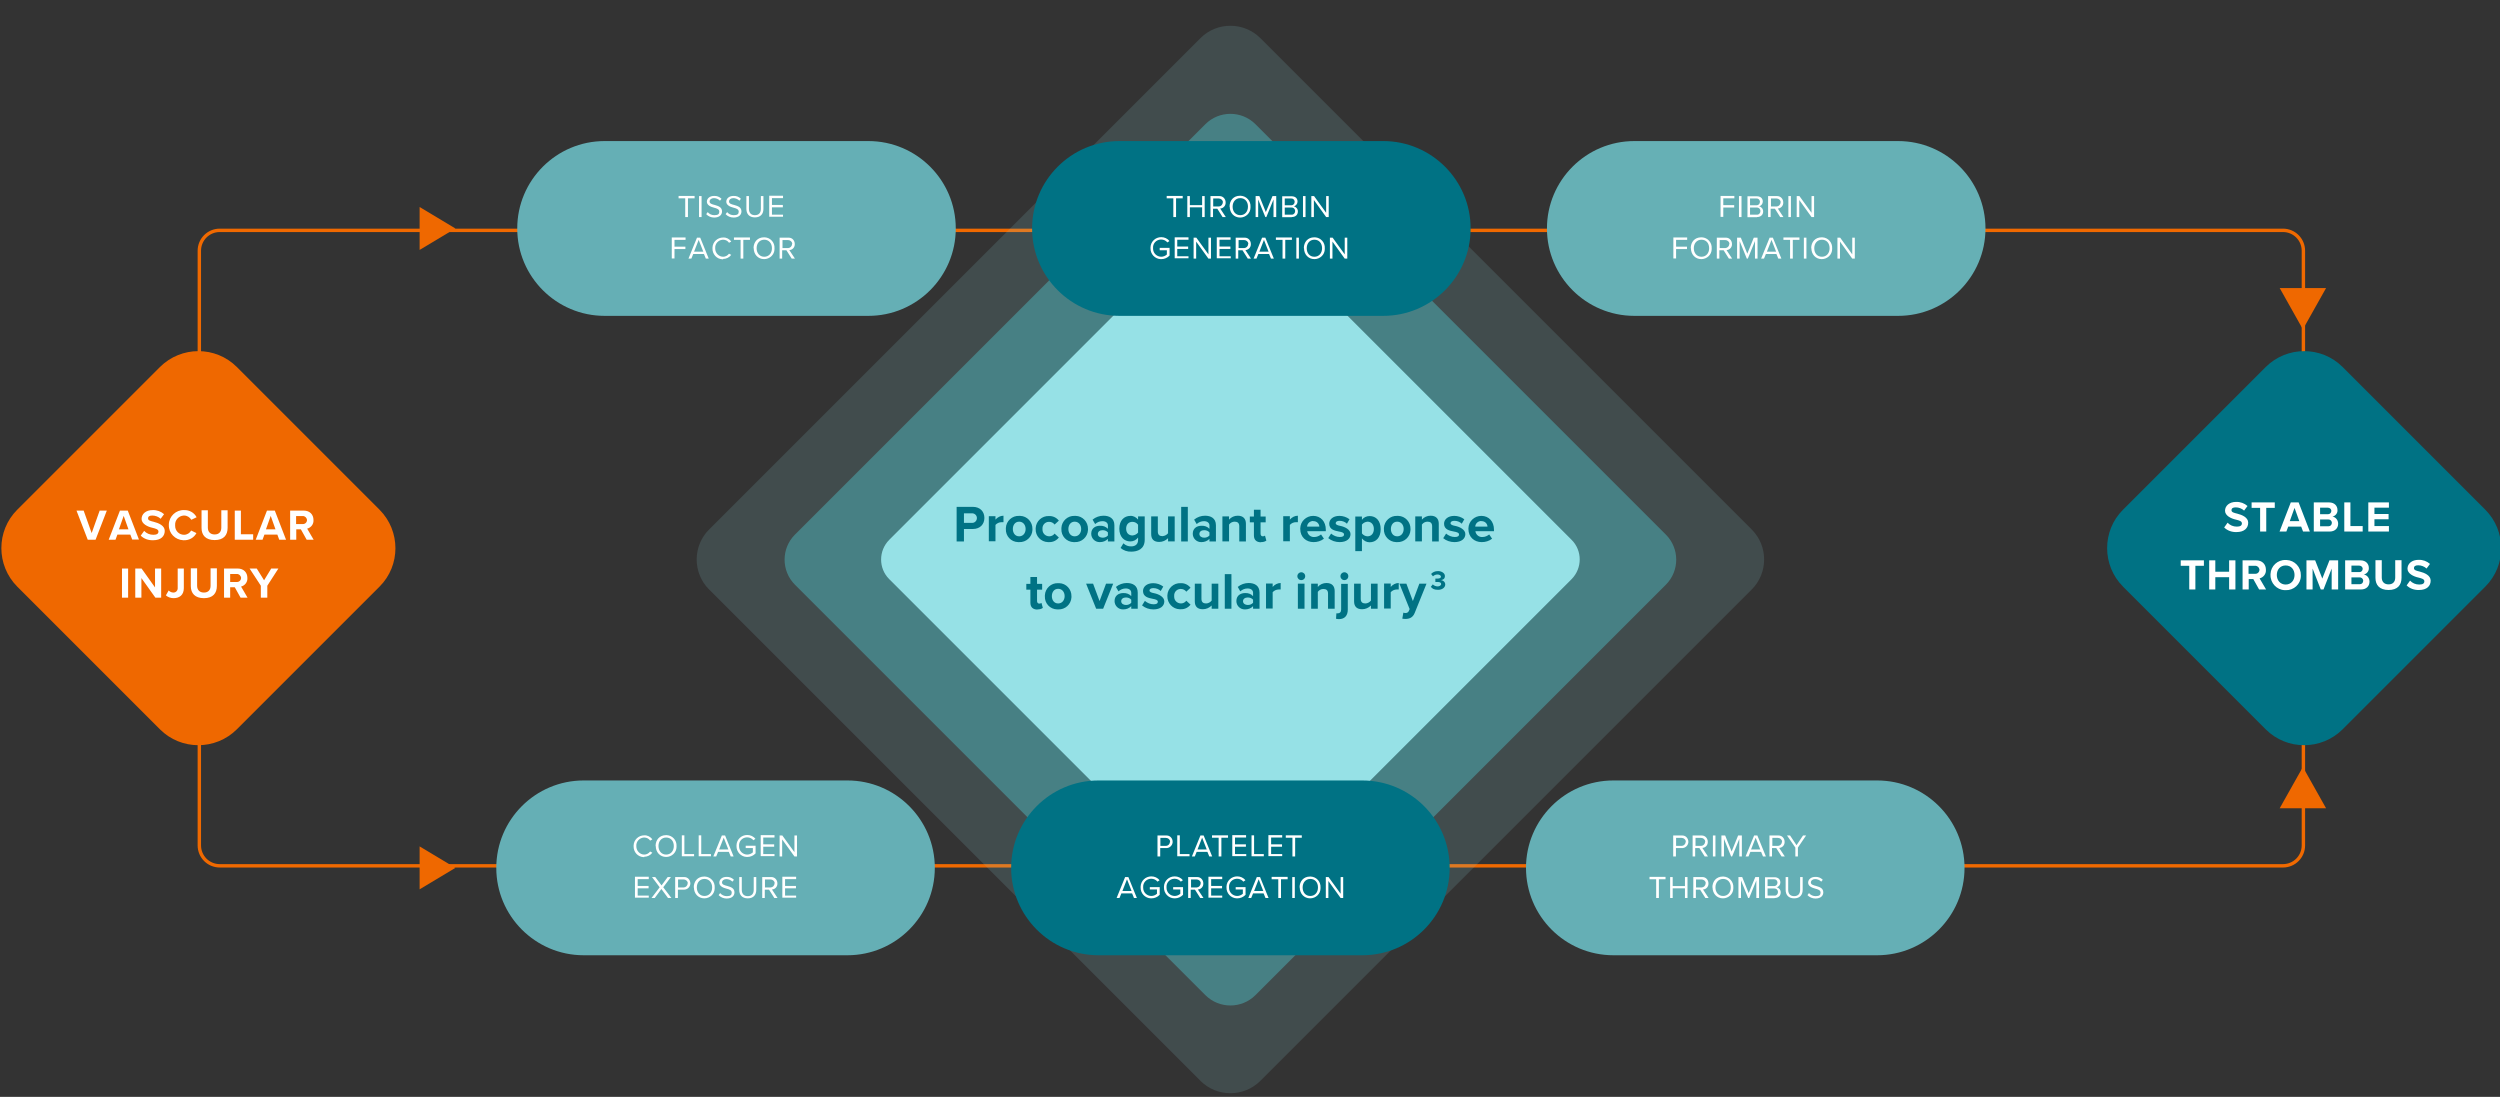
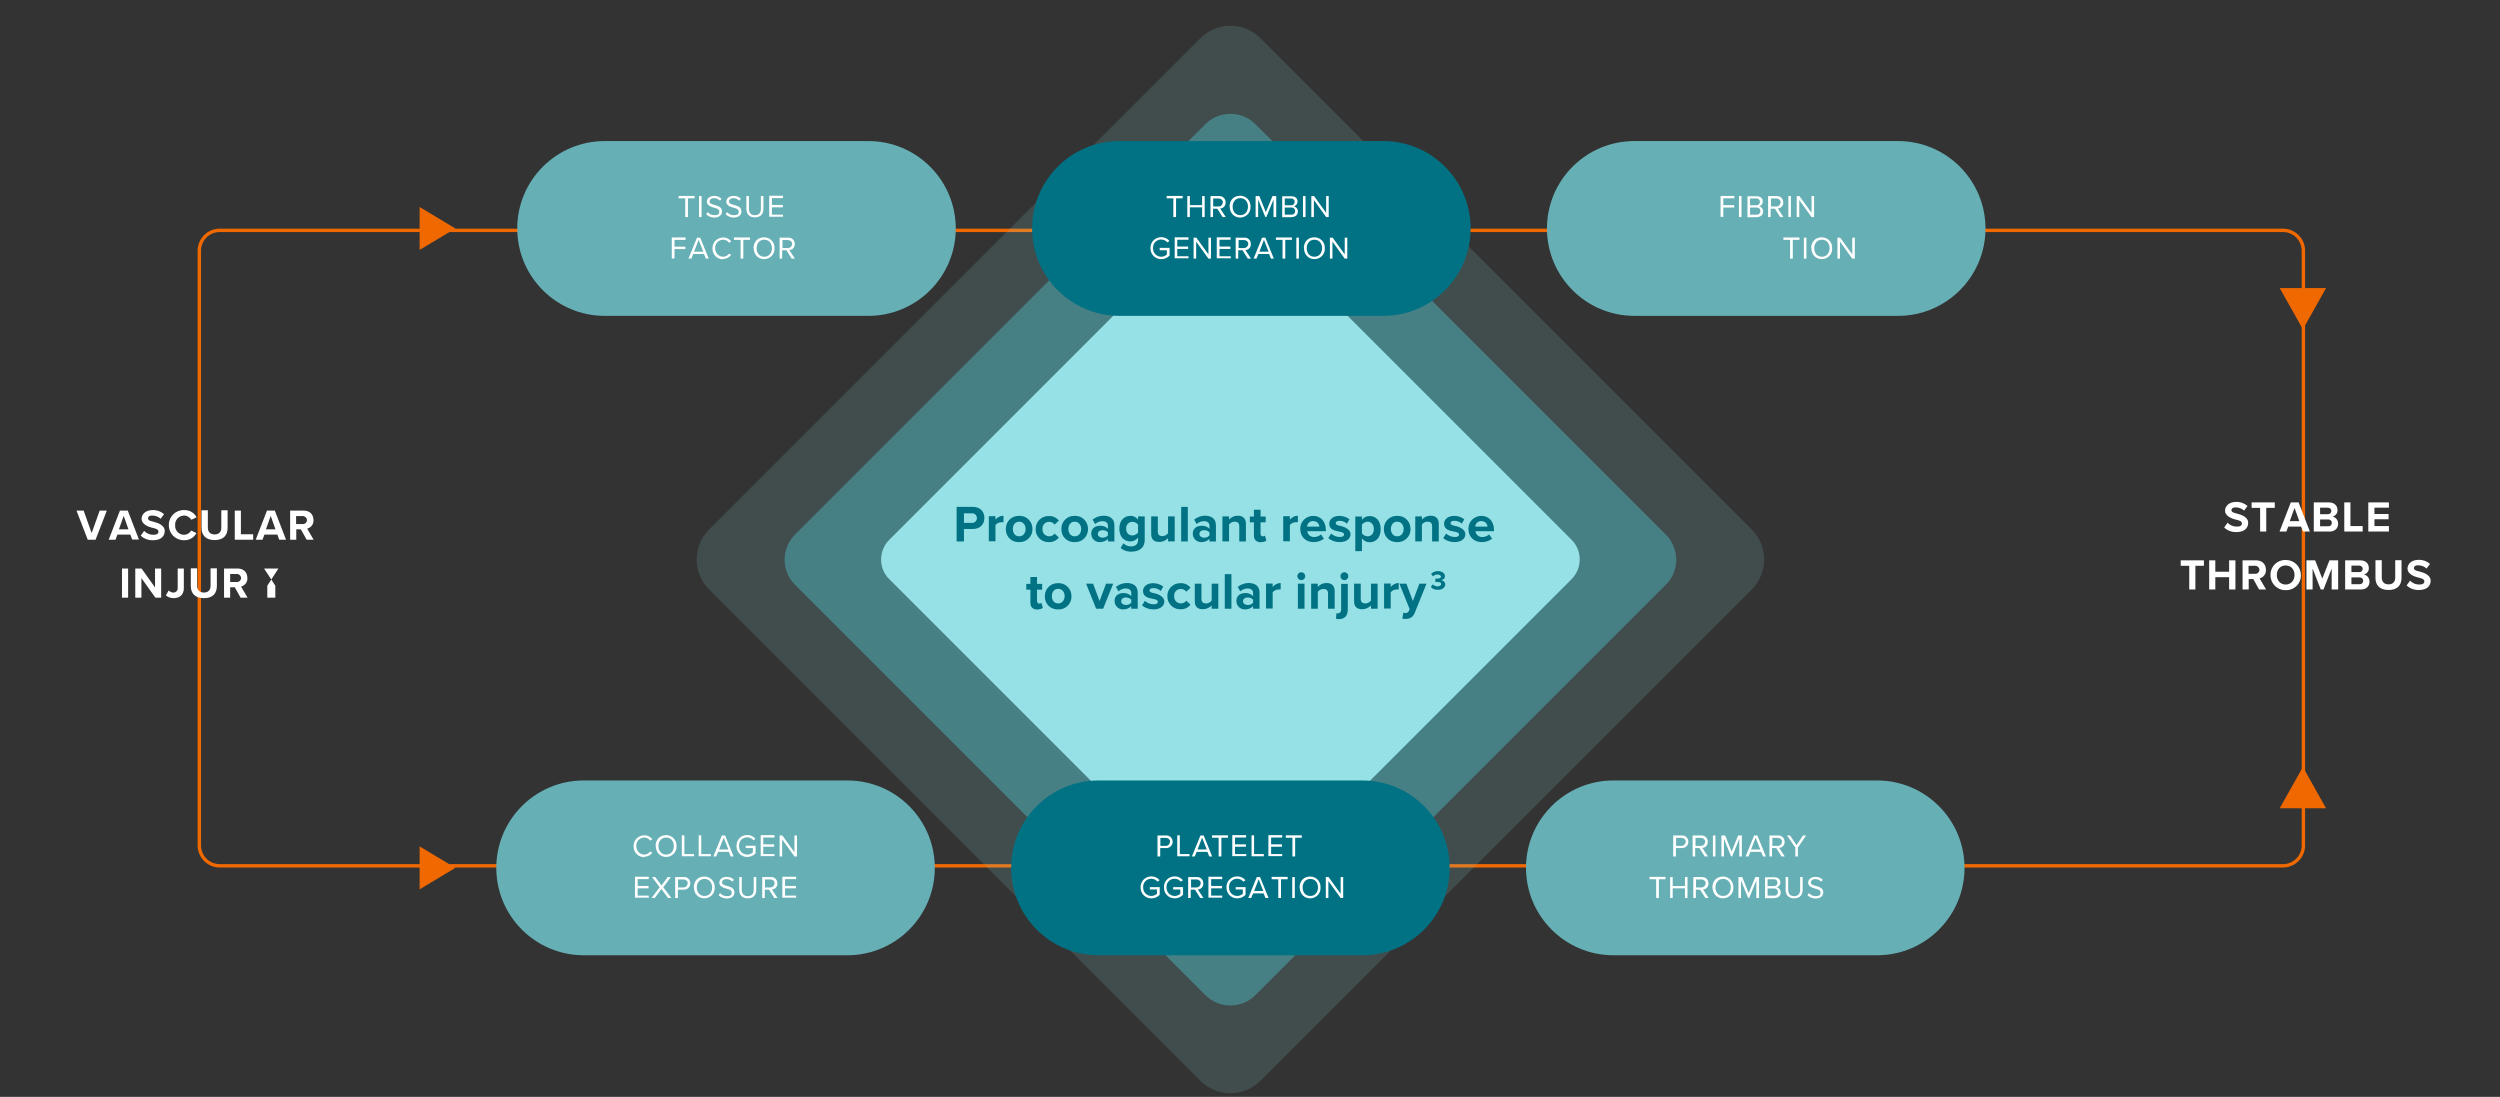
<svg xmlns="http://www.w3.org/2000/svg" id="Layer_1" width="1467.4" height="643.8" version="1.1" viewBox="0 0 1467.4 643.8">
  <rect x="0" y="0" width="1467.4" height="643.8" fill="#333333" stroke="none" />
  <defs>
    <style>
      .st0 {
        fill: none;
      }

      .st1 {
        fill: #96e1e6;
      }

      .st2 {
        fill: #007385;
      }

      .st3 {
        isolation: isolate;
      }

      .st4 {
        fill: #8aced7;
      }

      .st5 {
        fill: #007284;
      }

      .st6 {
        clip-path: url(#clippath-1);
      }

      .st7 {
        fill: #fff;
      }

      .st8 {
        fill: #ef6800;
      }

      .st9 {
        opacity: .4;
      }

      .st10 {
        opacity: .4;
      }

      .st11 {
        fill: #66b0b5;
      }

      .st12 {
        fill: #65afb5;
      }

      .st13 {
        fill: #f06900;
      }

      .st14 {
        clip-path: url(#clippath);
      }

      .st15 {
        fill: #51ced6;
      }
    </style>
    <clipPath id="clippath">
      <rect class="st0" x="391.7" y="-.2" width="661.1" height="643.8" />
    </clipPath>
    <clipPath id="clippath-1">
      <rect class="st0" x="443.3" y="51.5" width="557.8" height="540.6" />
    </clipPath>
  </defs>
  <g id="Group_723">
    <g id="Group_722">
      <path id="Rectangle_67" class="st13" d="M129,136.2c-6.1,0-11,4.9-11,11v349c0,6.1,4.9,11,11,11h1211c6.1,0,11-4.9,11-11h0V147.2c0-6.1-4.9-11-11-11H129M129,134.2h1211c7.2,0,13,5.8,13,13v349c0,7.2-5.8,13-13,13H129c-7.2,0-13-5.8-13-13V147.2c0-7.2,5.8-13,13-13Z" />
      <g id="Group_720">
        <g id="Group_246" class="st9">
          <g id="Group_245" class="st10">
            <g class="st14">
              <g id="Group_244">
                <g id="Group_243">
                  <path id="Path_204" class="st4" d="M704.6,22.4l-288.4,288.4c-9.7,9.7-9.7,25.5,0,35.2l288.4,288.4c9.7,9.7,25.5,9.7,35.2,0l288.4-288.4c9.7-9.7,9.7-25.5,0-35.2L739.8,22.4c-9.7-9.7-25.5-9.7-35.2,0" />
                </g>
              </g>
            </g>
          </g>
        </g>
        <g id="Group_250" class="st9">
          <g id="Group_249">
            <g class="st6">
              <g id="Group_248">
                <g id="Group_247">
                  <path id="Path_205" class="st15" d="M707.5,72.9l-240.9,240.9c-8.1,8.1-8.1,21.3,0,29.4l240.9,240.9c8.1,8.1,21.3,8.1,29.4,0l240.9-240.9c8.1-8.1,8.1-21.3,0-29.4l-240.9-240.9c-8.1-8.1-21.3-8.1-29.4,0" />
                </g>
              </g>
            </g>
          </g>
        </g>
        <g id="Group_251">
          <path id="Path_206" class="st1" d="M710.7,128.1l-188.8,188.8c-6.3,6.4-6.3,16.7,0,23l188.8,188.8c6.4,6.3,16.7,6.3,23,0l188.8-188.8c6.3-6.4,6.3-16.7,0-23l-188.8-188.8c-6.4-6.3-16.7-6.3-23,0" />
        </g>
        <path id="Path_645" class="st5" d="M565.8,317.8v-7.3h5.2c4.4,0,6.8-2.9,6.8-6.5s-2.4-6.5-6.8-6.5h-9.5v20.3h4.3ZM573.4,304.1c0,1.5-1.2,2.8-2.7,2.8,0,0-.2,0-.3,0h-4.6v-5.6h4.6c1.5-.1,2.9,1,3,2.6,0,0,0,.2,0,.2ZM584.3,317.8v-9.7c.9-1,2.2-1.6,3.6-1.6.4,0,.7,0,1.1,0v-3.8c-1.8,0-3.5.9-4.7,2.3v-2h-3.9v14.7h3.9ZM598.2,318.2c4.1.2,7.6-3,7.8-7.1,0-.2,0-.4,0-.6.1-4.1-3.1-7.6-7.2-7.7-.2,0-.4,0-.6,0-4.1-.2-7.6,3-7.8,7.1,0,.2,0,.4,0,.6-.2,4.1,3,7.6,7.2,7.7.2,0,.4,0,.6,0h0ZM598.2,314.8c-2.4,0-3.7-2-3.7-4.3s1.3-4.3,3.7-4.3,3.8,2,3.8,4.3-1.4,4.3-3.8,4.3h0ZM607.9,310.5c-.2,4.1,3.1,7.6,7.2,7.7.2,0,.4,0,.6,0,2.3.1,4.4-.9,5.8-2.7l-2.5-2.3c-.7,1-1.9,1.6-3.1,1.6-2.2,0-4-1.7-4-3.9,0-.1,0-.3,0-.4-.2-2.2,1.4-4.1,3.6-4.2.1,0,.3,0,.4,0,1.2,0,2.4.6,3.1,1.6l2.5-2.3c-1.4-1.8-3.5-2.8-5.8-2.7-4.1-.2-7.6,3-7.8,7.1,0,.2,0,.4,0,.6h0ZM630.8,318.2c4.1.2,7.6-3,7.8-7.1,0-.2,0-.4,0-.6.1-4.1-3.1-7.6-7.2-7.7-.2,0-.4,0-.6,0-4.1-.2-7.6,3-7.8,7.1,0,.2,0,.4,0,.6-.2,4.1,3,7.6,7.2,7.7.2,0,.4,0,.6,0ZM630.8,314.8c-2.4,0-3.7-2-3.7-4.3s1.3-4.3,3.7-4.3,3.8,2,3.8,4.3c0,2.3-1.4,4.3-3.8,4.3h0ZM654.1,317.8v-9.5c0-4.2-3.1-5.6-6.4-5.6-2.3,0-4.6.8-6.4,2.3l1.5,2.6c1.2-1.1,2.7-1.7,4.3-1.7,1.9,0,3.2,1,3.2,2.5v2c-1.2-1.3-2.9-1.9-4.7-1.8-2.3,0-5.1,1.2-5.1,4.7,0,2.7,2.2,4.9,4.9,4.9,0,0,.1,0,.2,0,1.8,0,3.4-.6,4.7-1.9v1.5h3.9ZM650.3,314.3c-.8.9-1.9,1.3-3.1,1.3-1.5,0-2.8-.8-2.8-2.2s1.2-2.2,2.8-2.2c1.2,0,2.3.4,3.1,1.3v1.8ZM657.7,321.6c1.7,1.5,4,2.3,6.3,2.2,3.6,0,7.9-1.4,7.9-7v-13.7h-3.9v1.9c-1.1-1.4-2.8-2.3-4.5-2.2-3.7,0-6.5,2.7-6.5,7.5s2.8,7.5,6.5,7.5c1.8,0,3.5-.9,4.5-2.3v1.5c0,2.9-2.2,3.7-4,3.7-1.7.1-3.4-.6-4.6-1.8l-1.7,2.8ZM668,312.6c-.8,1-2,1.6-3.3,1.7-2.2,0-3.7-1.5-3.7-4s1.5-4,3.7-4c1.3,0,2.5.6,3.3,1.7v4.7ZM689.5,317.8v-14.7h-3.9v9.9c-.8,1-2,1.6-3.3,1.7-1.6,0-2.7-.7-2.7-2.7v-8.9h-3.9v10.4c0,2.9,1.5,4.6,4.7,4.6,2,0,3.8-.8,5.2-2.2v1.9h3.9ZM697.2,317.8v-20.3h-3.9v20.3h3.9ZM713.7,317.8v-9.5c0-4.2-3.1-5.6-6.4-5.6-2.3,0-4.6.8-6.4,2.3l1.5,2.6c1.2-1.1,2.7-1.7,4.3-1.7,1.9,0,3.2,1,3.2,2.5v2c-1.2-1.3-2.9-1.9-4.7-1.8-2.3,0-5.1,1.2-5.1,4.7,0,2.7,2.2,4.9,4.9,4.9,0,0,.1,0,.2,0,1.8,0,3.4-.6,4.7-1.9v1.5h3.9ZM709.9,314.3c-.8.9-1.9,1.3-3.1,1.3-1.5,0-2.8-.8-2.8-2.2s1.2-2.2,2.8-2.2c1.2,0,2.3.4,3.1,1.3v1.8ZM731.3,317.8v-10.4c0-2.9-1.6-4.7-4.8-4.7-2,0-3.8.8-5.1,2.3v-1.9h-3.9v14.7h3.9v-9.9c.8-1.1,2-1.7,3.3-1.7,1.6,0,2.7.7,2.7,2.7v8.9h3.9ZM740.1,318.2c1.2,0,2.3-.2,3.2-.9l-.8-2.9c-.4.3-.9.4-1.3.4-.9,0-1.3-.7-1.3-1.6v-6.6h3v-3.4h-3v-4h-3.9v4h-2.4v3.4h2.4v7.7c0,2.6,1.5,4,4.2,4h0ZM757.1,317.8v-9.7c.9-1,2.2-1.6,3.6-1.6.4,0,.7,0,1.1,0v-3.8c-1.8,0-3.5.9-4.7,2.3v-2h-3.9v14.7h3.9ZM763.2,310.5c0,4.7,3.4,7.7,7.8,7.7,2.2,0,4.3-.6,6.1-2l-1.7-2.5c-1.1.9-2.5,1.5-3.9,1.5-2.1.2-3.9-1.3-4.2-3.4h10.9v-.9c0-4.8-3-8.1-7.4-8.1-4.1,0-7.5,3.2-7.6,7.3,0,.1,0,.2,0,.4h0ZM770.8,305.9c1.9-.1,3.5,1.3,3.6,3.2,0,0,0,0,0,0h-7.2c.1-1.9,1.7-3.3,3.6-3.3h0ZM779.7,315.9c1.8,1.5,4.2,2.3,6.6,2.3,4.1,0,6.4-2,6.4-4.7s-3.4-4.3-5.9-4.8c-1.6-.3-2.8-.7-2.8-1.6s.9-1.4,2.3-1.4c1.6,0,3.2.6,4.3,1.7l1.5-2.6c-1.7-1.3-3.8-2-5.9-2-3.9,0-6,2.2-6,4.6,0,3.5,3.3,4.1,5.8,4.6,1.7.3,2.9.7,2.9,1.7s-.8,1.5-2.5,1.5c-1.9,0-3.7-.8-5.1-2l-1.7,2.7ZM799.4,316c1.1,1.4,2.7,2.3,4.5,2.3,3.8,0,6.5-2.8,6.5-7.7s-2.7-7.7-6.5-7.7c-1.8,0-3.5.8-4.5,2.2v-1.9h-3.9v20.3h3.9v-7.5ZM806.4,310.5c0,2.6-1.5,4.3-3.7,4.3-1.3,0-2.5-.7-3.3-1.7v-5.2c.8-1,2-1.6,3.3-1.7,2.2,0,3.7,1.7,3.7,4.3h0ZM820.1,318.2c4.1.2,7.6-3,7.8-7.1,0-.2,0-.4,0-.6.1-4.1-3.1-7.6-7.2-7.7-.2,0-.4,0-.6,0-4.1-.2-7.6,3-7.8,7.1,0,.2,0,.4,0,.6-.2,4.1,3,7.6,7.2,7.7.2,0,.4,0,.6,0ZM820.1,314.8c-2.4,0-3.7-2-3.7-4.3s1.3-4.3,3.7-4.3,3.8,2,3.8,4.3-1.4,4.3-3.8,4.3h0ZM844.5,317.8v-10.4c0-2.9-1.6-4.7-4.8-4.7-2,0-3.8.8-5.1,2.3v-1.9h-3.9v14.7h3.9v-9.9c.8-1.1,2-1.7,3.3-1.7,1.6,0,2.7.7,2.7,2.7v8.9h3.9ZM847.1,315.9c1.8,1.5,4.2,2.3,6.6,2.3,4.1,0,6.4-2,6.4-4.7s-3.4-4.3-5.9-4.8c-1.6-.3-2.8-.7-2.8-1.6s.9-1.4,2.3-1.4c1.6,0,3.2.6,4.3,1.7l1.5-2.6c-1.7-1.3-3.8-2-5.9-2-3.9,0-6,2.2-6,4.6,0,3.5,3.3,4.1,5.8,4.6,1.7.3,3,.7,3,1.7s-.8,1.5-2.5,1.5c-1.9,0-3.7-.8-5.1-2l-1.7,2.7ZM861.9,310.5c0,4.7,3.4,7.7,7.8,7.7,2.2,0,4.3-.6,6.1-2l-1.7-2.5c-1.1.9-2.5,1.5-3.9,1.5-2.1.2-3.9-1.3-4.2-3.4h10.9v-.9c0-4.8-3-8.1-7.4-8.1-4.1,0-7.5,3.2-7.6,7.3,0,.1,0,.2,0,.4h0ZM869.5,305.9c1.9-.1,3.5,1.3,3.6,3.2,0,0,0,0,0,0h-7.2c.1-1.9,1.7-3.3,3.6-3.3h0Z" />
        <path id="Path_646" class="st5" d="M608.9,357.7c1.2,0,2.3-.2,3.2-.9l-.8-2.9c-.4.3-.9.4-1.3.4-.9,0-1.3-.7-1.3-1.6v-6.6h3v-3.4h-3v-4h-3.9v4h-2.4v3.4h2.4v7.7c0,2.6,1.5,4,4.2,4ZM621.1,357.7c4.1.2,7.6-3,7.8-7.1,0-.2,0-.4,0-.6.1-4.1-3.1-7.6-7.2-7.7-.2,0-.4,0-.6,0-4.1-.2-7.6,3-7.8,7.1,0,.2,0,.4,0,.6-.2,4.1,3,7.6,7.2,7.7.2,0,.4,0,.6,0ZM621.1,354.2c-2.4,0-3.7-2-3.7-4.3s1.3-4.3,3.7-4.3,3.8,2,3.8,4.3-1.4,4.3-3.8,4.3ZM647.5,357.3l5.9-14.7h-4.2l-3.8,10.2-3.8-10.2h-4.1l5.9,14.7h4.2ZM667.8,357.3v-9.5c0-4.2-3.1-5.6-6.4-5.6-2.3,0-4.6.8-6.4,2.3l1.5,2.6c1.2-1.1,2.7-1.7,4.3-1.7,1.9,0,3.2,1,3.2,2.5v2c-1.2-1.3-2.9-1.9-4.7-1.8-2.3,0-5.1,1.2-5.1,4.7,0,2.7,2.2,4.9,4.9,4.9,0,0,.1,0,.2,0,1.8,0,3.4-.6,4.7-1.9v1.5h3.9ZM664,353.8c-.8.9-1.9,1.3-3.1,1.3-1.5,0-2.8-.8-2.8-2.2s1.2-2.2,2.8-2.2c1.2,0,2.3.4,3.1,1.3v1.8ZM670.4,355.4c1.8,1.5,4.2,2.3,6.6,2.3,4.1,0,6.4-2,6.4-4.7s-3.4-4.3-5.9-4.8c-1.6-.3-2.8-.7-2.8-1.6s.9-1.4,2.3-1.4c1.6,0,3.2.6,4.3,1.7l1.5-2.6c-1.7-1.3-3.8-2-5.9-2-3.9,0-6,2.2-6,4.6,0,3.5,3.3,4.1,5.8,4.6,1.7.3,2.9.7,2.9,1.7s-.8,1.5-2.5,1.5c-1.9,0-3.7-.8-5.1-2l-1.7,2.7ZM685.2,349.9c-.1,4.1,3.1,7.6,7.2,7.7.2,0,.4,0,.6,0,2.3.1,4.4-.9,5.8-2.7l-2.5-2.3c-.7,1-1.9,1.6-3.1,1.6-2.2,0-4-1.7-4-3.9,0-.1,0-.3,0-.4-.2-2.2,1.4-4.1,3.6-4.2.1,0,.3,0,.4,0,1.2,0,2.4.6,3.1,1.6l2.5-2.3c-1.4-1.8-3.5-2.8-5.8-2.7-4.1-.2-7.6,3-7.8,7.1,0,.2,0,.4,0,.6h0ZM715.1,357.3v-14.7h-3.9v9.9c-.8,1-2,1.7-3.3,1.7-1.6,0-2.7-.7-2.7-2.7v-8.9h-3.9v10.4c0,2.9,1.5,4.6,4.7,4.6,2,0,3.8-.8,5.2-2.2v1.9h3.9ZM722.8,357.3v-20.3h-3.9v20.3h3.9ZM739.3,357.3v-9.5c0-4.2-3.1-5.6-6.4-5.6-2.3,0-4.6.8-6.4,2.3l1.5,2.6c1.2-1.1,2.7-1.7,4.3-1.7,1.9,0,3.2,1,3.2,2.5v2c-1.2-1.3-2.9-1.9-4.7-1.8-2.3,0-5.1,1.2-5.1,4.7,0,2.7,2.2,4.9,4.9,4.9,0,0,.1,0,.2,0,1.8,0,3.5-.6,4.7-1.9v1.5h3.9ZM735.5,353.8c-.8.9-1.9,1.3-3.1,1.3-1.5,0-2.8-.8-2.8-2.2s1.2-2.2,2.8-2.2c1.2,0,2.3.4,3.1,1.3v1.8ZM747,357.3v-9.7c.9-1,2.2-1.6,3.6-1.6.4,0,.7,0,1.1,0v-3.8c-1.8,0-3.5.9-4.7,2.3v-2h-3.9v14.7h3.9ZM763.8,340.5c1.3,0,2.3-1,2.3-2.3h0c0-1.3-1-2.3-2.3-2.3h0c-1.3,0-2.3,1-2.3,2.3,0,1.3,1,2.3,2.3,2.3h0ZM765.7,357.3v-14.7h-3.9v14.7h3.9ZM783.4,357.3v-10.4c0-2.9-1.6-4.7-4.8-4.7-2,0-3.8.8-5.1,2.3v-1.9h-3.9v14.7h3.9v-9.9c.8-1.1,2-1.7,3.3-1.7,1.6,0,2.7.7,2.7,2.7v8.9h3.9ZM789.1,340.5c1.3,0,2.3-1,2.3-2.3h0c0-1.3-1-2.3-2.3-2.3h0c-1.3,0-2.3,1-2.3,2.3,0,1.3,1,2.3,2.3,2.3h0ZM787.2,342.6v15.1c0,1.6-.8,2.3-1.9,2.3-.3,0-.6,0-.9,0l-.2,3.2c.6.1,1.1.2,1.7.2,3.5,0,5.2-2.2,5.2-5.6v-15.1h-3.9ZM808.6,357.3v-14.7h-3.9v9.9c-.8,1-2,1.7-3.3,1.7-1.6,0-2.7-.7-2.7-2.7v-8.9h-3.9v10.4c0,2.9,1.5,4.6,4.7,4.6,2,0,3.8-.8,5.2-2.2v1.9h3.9ZM816.3,357.3v-9.7c.9-1,2.2-1.6,3.6-1.6.4,0,.7,0,1.1,0v-3.8c-1.8,0-3.5.9-4.7,2.3v-2h-3.9v14.7h3.9ZM822.9,363.1c.6.1,1.3.2,1.9.2,2.5,0,4.5-.8,5.6-3.6l6.9-17.1h-4.2l-3.8,10.2-3.8-10.2h-4.1l6,14.9-.5,1.2c-.4.8-1.2,1.2-2,1.1-.4,0-.8,0-1.2-.2l-.6,3.5Z" />
      </g>
      <g id="Group_711">
        <path id="Path_207" class="st12" d="M354.9,82.8c-28.3,0-51.3,23-51.3,51.3s23,51.3,51.3,51.3h154.8c28.3,0,51.3-23,51.3-51.3s-23-51.3-51.3-51.3h-154.8Z" />
        <path id="Path_614" class="st7" d="M403.8,127.4v-11h3.9v-1.4h-9.4v1.4h3.9v11h1.5ZM411.8,127.4v-12.3h-1.5v12.3h1.5ZM414.5,125.7c1.2,1.3,2.9,2,4.7,2,3.3,0,4.6-1.8,4.6-3.6,0-2.6-2.3-3.2-4.3-3.8-1.6-.4-3-.8-3-2s1.1-2,2.5-2c1.3,0,2.6.5,3.6,1.5l.9-1.1c-1.2-1.2-2.7-1.8-4.4-1.7-2.4,0-4.2,1.4-4.2,3.4s2.2,3,4.2,3.5c1.6.4,3.1.9,3.1,2.3s-.7,2.1-2.9,2.1c-1.5,0-2.9-.6-3.9-1.8l-.9,1.2ZM425.9,125.7c1.2,1.3,2.9,2,4.7,2,3.3,0,4.6-1.8,4.6-3.6,0-2.6-2.3-3.2-4.3-3.8-1.6-.4-3-.8-3-2s1.1-2,2.5-2c1.3,0,2.6.5,3.6,1.5l.9-1.1c-1.2-1.2-2.7-1.8-4.4-1.7-2.4,0-4.2,1.4-4.2,3.4s2.2,3,4.2,3.5c1.6.4,3.1.9,3.1,2.3s-.7,2.1-2.9,2.1c-1.5,0-2.9-.6-3.9-1.8l-.9,1.2ZM438.1,122.6c0,3,1.7,5,5,5s5-2,5-5v-7.5h-1.5v7.5c0,2.3-1.2,3.7-3.5,3.7s-3.5-1.4-3.5-3.7v-7.5h-1.5v7.5ZM459.6,127.4v-1.4h-6.5v-4.3h6.4v-1.4h-6.4v-4h6.5v-1.4h-8.1v12.3h8.1ZM466.8,127.4,473.3,127.4" />
        <path id="Path_615" class="st7" d="M395.9,151.8v-5.6h6.4v-1.4h-6.4v-4h6.5v-1.4h-8.1v12.3h1.5Z" />
        <path id="Path_616" class="st7" d="M416,151.8l-5-12.3h-1.9l-5,12.3h1.7l1.1-2.7h6.3l1.1,2.7h1.7ZM412.7,147.7h-5.3l2.7-6.9,2.7,6.9Z" />
        <path id="Path_617" class="st7" d="M424.4,152c1.9,0,3.7-.9,4.8-2.4l-1.3-.7c-.8,1.1-2.1,1.8-3.4,1.8-2.6,0-4.7-2.2-4.7-4.8,0,0,0-.2,0-.2-.2-2.6,1.8-4.8,4.4-5,0,0,.2,0,.3,0,1.4,0,2.7.7,3.4,1.8l1.3-.7c-1.1-1.6-2.9-2.5-4.7-2.4-3.4,0-6.2,2.6-6.3,6,0,.1,0,.2,0,.4-.1,3.4,2.5,6.3,5.9,6.4.1,0,.2,0,.4,0ZM436.3,151.8v-11h3.9v-1.4h-9.4v1.4h3.9v11h1.5Z" />
        <path id="Path_618" class="st7" d="M442.4,145.7c0,3.6,2.5,6.4,6.1,6.4,3.3,0,6.1-2.6,6.1-5.9,0-.2,0-.3,0-.5.2-3.3-2.3-6.2-5.7-6.4-.2,0-.3,0-.5,0-3.7,0-6.1,2.7-6.1,6.4ZM453.1,145.7c0,2.9-1.8,5-4.5,5s-4.5-2.1-4.5-5c0-2.9,1.8-5,4.5-5s4.5,2.1,4.5,5ZM466.6,151.8l-3.3-5c1.9-.1,3.3-1.7,3.2-3.6,0-2-1.5-3.7-3.5-3.7-.1,0-.3,0-.4,0h-5v12.3h1.5v-4.9h2.5l3.1,4.9h1.8ZM464.9,143.2c0,1.3-1,2.3-2.2,2.4,0,0-.1,0-.2,0h-3.2v-4.7h3.2c1.3,0,2.4.9,2.5,2.1,0,0,0,.2,0,.2Z" />
      </g>
      <g id="Group_712">
        <path id="Path_211" class="st5" d="M657.1,82.8c-28.3,0-51.3,23-51.3,51.3s23,51.3,51.3,51.3h154.8c28.3,0,51.3-23,51.3-51.3s-23-51.3-51.3-51.3h-154.8Z" />
        <path id="Path_620" class="st7" d="M690.3,127.4v-11h3.9v-1.4h-9.4v1.4h3.9v11h1.5ZM707.1,127.4v-12.3h-1.5v5.3h-7.2v-5.3h-1.5v12.3h1.5v-5.7h7.2v5.7h1.5ZM719.5,127.4l-3.3-5c1.9-.1,3.3-1.7,3.2-3.6,0-2-1.5-3.7-3.5-3.7-.1,0-.3,0-.4,0h-5v12.3h1.5v-4.9h2.5l3.1,4.9h1.8ZM717.7,118.8c0,1.3-1,2.3-2.2,2.4,0,0-.1,0-.2,0h-3.2v-4.7h3.2c1.3,0,2.4.9,2.5,2.1,0,0,0,.2,0,.2ZM721.8,121.3c0,3.6,2.5,6.4,6.1,6.4,3.3,0,6.1-2.6,6.1-5.9,0-.2,0-.3,0-.5.2-3.3-2.3-6.2-5.7-6.4-.2,0-.3,0-.5,0-3.7,0-6.1,2.7-6.1,6.4ZM732.5,121.3c0,2.9-1.8,5-4.5,5s-4.5-2.1-4.5-5,1.8-5,4.5-5c2.8,0,4.5,2.1,4.5,5h0ZM749.1,127.4v-12.3h-2.2l-3.9,9.4-3.8-9.4h-2.2v12.3h1.5v-10.3l4.2,10.3h.6l4.2-10.3v10.3h1.5ZM758.2,127.4c2.3,0,3.6-1.4,3.6-3.3,0-1.5-1-2.7-2.4-3,1.3-.3,2.2-1.5,2.2-2.8,0-1.9-1.3-3.1-3.5-3.1h-5.5v12.3h5.6ZM754.1,116.5h3.7c1.1-.1,2,.7,2.1,1.7,0,0,0,.2,0,.3,0,1.1-.8,1.9-1.8,2,0,0-.2,0-.3,0h-3.7v-4ZM754.1,121.8h3.8c1.2-.1,2.2.7,2.3,1.9,0,0,0,.2,0,.2,0,1.1-.8,2.1-1.9,2.1-.1,0-.2,0-.4,0h-3.8v-4.3ZM766.3,127.4v-12.3h-1.5v12.3h1.5ZM779.9,127.4v-12.3h-1.5v9.8l-7.1-9.8h-1.6v12.3h1.5v-10l7.2,10h1.5ZM787.8,127.4" />
        <path id="Path_621" class="st7" d="M675.3,145.7c-.1,3.4,2.6,6.3,6,6.4.1,0,.3,0,.4,0,1.8,0,3.6-.8,4.8-2.1v-4.5h-5.8v1.4h4.2v2.5c-.9.8-2.1,1.3-3.3,1.3-2.6,0-4.8-2.1-4.8-4.8,0,0,0-.2,0-.3-.2-2.6,1.8-4.9,4.5-5,0,0,.2,0,.3,0,1.4,0,2.7.6,3.6,1.7l1.2-.8c-1.1-1.5-2.9-2.3-4.8-2.3-3.4,0-6.2,2.6-6.3,6,0,.1,0,.3,0,.4ZM697.6,151.8v-1.4h-6.6v-4.3h6.4v-1.4h-6.4v-4h6.6v-1.4h-8.1v12.3h8.1ZM710.8,151.8v-12.3h-1.5v9.8l-7.1-9.8h-1.6v12.3h1.5v-10l7.2,10h1.5ZM722.4,151.8v-1.4h-6.6v-4.3h6.4v-1.4h-6.4v-4h6.5v-1.4h-8.1v12.3h8.1ZM734.3,151.8l-3.3-5c1.9-.1,3.3-1.7,3.2-3.6,0-2-1.5-3.7-3.5-3.7-.1,0-.3,0-.4,0h-5v12.3h1.5v-4.9h2.5l3.1,4.9h1.8ZM732.6,143.2c0,1.3-1,2.3-2.2,2.4,0,0-.1,0-.2,0h-3.2v-4.7h3.2c1.3,0,2.4.9,2.5,2.1,0,0,0,.2,0,.2ZM747.7,151.8l-5-12.3h-1.9l-5,12.3h1.7l1.1-2.7h6.3l1.1,2.7h1.7ZM744.5,147.7h-5.3l2.7-6.9,2.7,6.9Z" />
        <path id="Path_622" class="st7" d="M754.4,151.8v-11h3.9v-1.4h-9.4v1.4h3.9v11h1.5ZM762.4,151.8v-12.3h-1.5v12.3h1.5ZM765.4,145.7c0,3.6,2.5,6.4,6.1,6.4,3.3,0,6.1-2.6,6.1-5.9,0-.2,0-.3,0-.5.2-3.3-2.3-6.2-5.7-6.4-.2,0-.3,0-.5,0-3.7,0-6.1,2.7-6.1,6.4ZM776,145.7c0,2.9-1.8,5-4.5,5-2.8,0-4.5-2.1-4.5-5s1.8-5,4.5-5c2.8,0,4.5,2.1,4.5,5ZM790.8,151.8v-12.3h-1.5v9.8l-7.1-9.8h-1.6v12.3h1.5v-10l7.2,10h1.5Z" />
      </g>
      <g id="Group_713">
        <path id="Path_215" class="st11" d="M959.3,82.8c-28.3,0-51.3,23-51.3,51.3s23,51.3,51.3,51.3h154.8c28.3,0,51.3-23,51.3-51.3s-23-51.3-51.3-51.3h-154.8Z" />
        <path id="Path_633" class="st7" d="M1011.5,127.4v-5.6h6.4v-1.4h-6.4v-4h6.5v-1.4h-8.1v12.3h1.5ZM1022.2,127.4v-12.3h-1.5v12.3h1.5ZM1031.3,127.4c2.3,0,3.6-1.4,3.6-3.3,0-1.5-1-2.7-2.4-3,1.3-.3,2.2-1.5,2.2-2.8,0-1.8-1.3-3.1-3.5-3.1h-5.5v12.3h5.6ZM1027.2,116.5h3.7c1.1-.1,2,.7,2.1,1.7,0,0,0,.2,0,.3,0,1.1-.8,1.9-1.8,2,0,0-.2,0-.3,0h-3.7v-4ZM1027.2,121.8h3.8c1.2-.1,2.2.7,2.3,1.9,0,0,0,.2,0,.2,0,1.1-.8,2.1-1.9,2.1-.1,0-.2,0-.4,0h-3.8v-4.3ZM1046.8,127.4l-3.3-5c1.9-.1,3.3-1.7,3.2-3.6,0-2-1.5-3.7-3.5-3.7-.1,0-.3,0-.4,0h-5v12.3h1.5v-4.9h2.5l3.1,4.9h1.8ZM1045.1,118.8c0,1.3-1,2.3-2.2,2.4,0,0-.1,0-.2,0h-3.2v-4.7h3.2c1.3,0,2.4.9,2.5,2.1,0,0,0,.2,0,.2ZM1051.2,127.4v-12.3h-1.5v12.3h1.5ZM1064.8,127.4v-12.3h-1.5v9.8l-7.1-9.8h-1.6v12.3h1.5v-10l7.2,10h1.5ZM1068.4,127.4" />
-         <path id="Path_634" class="st7" d="M983.8,151.8v-5.6h6.4v-1.4h-6.4v-4h6.5v-1.4h-8.1v12.3h1.5ZM992.5,145.7c0,3.6,2.5,6.4,6.1,6.4,3.3,0,6.1-2.6,6.1-5.9,0-.2,0-.3,0-.5.2-3.3-2.3-6.2-5.7-6.4-.2,0-.3,0-.5,0-3.7,0-6.1,2.7-6.1,6.4h0ZM1003.2,145.7c0,2.9-1.8,5-4.5,5s-4.5-2.1-4.5-5,1.8-5,4.5-5c2.8,0,4.5,2.1,4.5,5h0ZM1016.7,151.8l-3.3-5c1.9-.1,3.3-1.7,3.2-3.6,0-2-1.5-3.7-3.5-3.7-.1,0-.3,0-.4,0h-5v12.3h1.5v-4.9h2.5l3.1,4.9h1.8ZM1015,143.2c0,1.3-1,2.3-2.2,2.4,0,0-.1,0-.2,0h-3.2v-4.7h3.2c1.3,0,2.4.9,2.5,2.1,0,0,0,.2,0,.2ZM1031.6,151.8v-12.3h-2.2l-3.8,9.4-3.8-9.4h-2.2v12.3h1.5v-10.3l4.2,10.3h.6l4.2-10.3v10.3h1.5ZM1045.6,151.8l-5-12.3h-1.9l-5,12.3h1.7l1.1-2.7h6.2l1.1,2.7h1.7ZM1042.4,147.7h-5.3l2.7-6.9,2.7,6.9Z" />
        <path id="Path_635" class="st7" d="M1052.3,151.8v-11h3.9v-1.4h-9.4v1.4h3.9v11h1.5ZM1060.3,151.8v-12.3h-1.5v12.3h1.5ZM1063.2,145.7c0,3.6,2.5,6.4,6.1,6.4,3.3,0,6.1-2.6,6.1-5.9,0-.2,0-.3,0-.5.2-3.3-2.3-6.2-5.7-6.4-.2,0-.3,0-.5,0-3.7,0-6.1,2.7-6.1,6.4ZM1073.9,145.7c0,2.9-1.8,5-4.5,5-2.8,0-4.5-2.1-4.5-5s1.8-5,4.5-5c2.8,0,4.5,2.1,4.5,5ZM1088.7,151.8v-12.3h-1.5v9.8l-7.1-9.8h-1.6v12.3h1.5v-10l7.2,10h1.5Z" />
      </g>
      <g id="Group_719">
        <g id="Group_716">
          <path id="Path_209" class="st12" d="M342.6,458.1c-28.3,0-51.3,23-51.3,51.3s23,51.3,51.3,51.3h154.8c28.3,0,51.3-23,51.3-51.3s-23-51.3-51.3-51.3h-154.8Z" />
          <path id="Path_608" class="st7" d="M378.1,502.9c1.9,0,3.7-.9,4.8-2.4l-1.3-.7c-.8,1.1-2.1,1.8-3.4,1.8-2.6,0-4.7-2.2-4.7-4.8,0,0,0-.2,0-.2-.2-2.6,1.8-4.8,4.4-5,0,0,.2,0,.3,0,1.4,0,2.7.7,3.4,1.8l1.3-.7c-1.1-1.6-2.9-2.5-4.7-2.4-3.4,0-6.2,2.6-6.3,6,0,.1,0,.2,0,.4-.1,3.4,2.5,6.3,5.9,6.4.1,0,.2,0,.4,0ZM384.9,496.6c0,3.6,2.5,6.4,6.1,6.4,3.3,0,6.1-2.6,6.1-5.9,0-.2,0-.3,0-.5.2-3.3-2.3-6.2-5.7-6.4-.2,0-.3,0-.5,0-3.7,0-6.1,2.7-6.1,6.4h0ZM395.5,496.6c0,2.9-1.8,5-4.5,5s-4.5-2.1-4.5-5,1.8-5,4.5-5c2.8,0,4.5,2.1,4.5,5h0ZM407.4,502.7v-1.4h-5.7v-11h-1.5v12.3h7.3ZM417.3,502.7v-1.4h-5.7v-11h-1.5v12.3h7.3ZM430.6,502.7l-5-12.3h-1.9l-5,12.3h1.7l1.1-2.7h6.3l1.1,2.7h1.7ZM427.4,498.6h-5.3l2.7-6.9,2.7,6.9Z" />
          <path id="Path_610" class="st7" d="M432.3,496.6c-.1,3.4,2.6,6.3,6,6.4.1,0,.3,0,.4,0,1.8,0,3.6-.8,4.8-2.1v-4.5h-5.8v1.4h4.2v2.5c-.9.8-2.1,1.3-3.3,1.3-2.6,0-4.8-2.1-4.8-4.8,0,0,0-.2,0-.3-.2-2.6,1.8-4.9,4.5-5,0,0,.2,0,.3,0,1.4,0,2.7.6,3.6,1.7l1.2-.8c-1.1-1.5-2.9-2.3-4.8-2.3-3.4,0-6.2,2.6-6.3,6,0,.1,0,.3,0,.4ZM454.6,502.7v-1.4h-6.6v-4.3h6.4v-1.4h-6.4v-4h6.6v-1.4h-8.1v12.3h8.1ZM467.8,502.7v-12.3h-1.5v9.8l-7.1-9.8h-1.6v12.3h1.5v-10l7.2,10h1.5ZM473.7,502.7" />
          <path id="Path_611" class="st7" d="M380.8,527.1v-1.4h-6.5v-4.3h6.4v-1.4h-6.4v-4h6.5v-1.4h-8.1v12.3h8.1ZM394.1,527.1l-4.8-6.3,4.5-6h-1.9l-3.6,4.9-3.7-4.9h-1.9l4.5,6-4.8,6.3h1.9l3.9-5.3,3.9,5.3h1.9ZM397.9,527.1v-4.9h3.4c2,.1,3.7-1.4,3.9-3.4,0-.1,0-.2,0-.3,0-2-1.5-3.7-3.5-3.7-.1,0-.2,0-.4,0h-5v12.3h1.5ZM403.6,518.5c0,1.3-1,2.3-2.2,2.4,0,0-.2,0-.2,0h-3.2v-4.7h3.2c1.3,0,2.4.9,2.5,2.1,0,0,0,.2,0,.2h0ZM407.3,520.9c0,3.6,2.5,6.4,6.1,6.4,3.3,0,6.1-2.6,6.1-5.9,0-.2,0-.3,0-.5.2-3.3-2.3-6.2-5.7-6.4-.2,0-.3,0-.5,0-3.7,0-6.1,2.7-6.1,6.4h0ZM418,520.9c0,2.9-1.8,5-4.5,5s-4.5-2.1-4.5-5,1.8-5,4.5-5,4.5,2.1,4.5,5h0ZM421.8,525.4c1.2,1.3,2.9,2,4.7,2,3.3,0,4.6-1.8,4.6-3.6,0-2.6-2.3-3.2-4.3-3.8-1.6-.4-3-.8-3-2s1.1-2,2.5-2c1.3,0,2.6.5,3.6,1.5l.9-1.1c-1.2-1.2-2.7-1.8-4.4-1.7-2.4,0-4.2,1.4-4.2,3.4s2.2,3,4.2,3.5c1.6.4,3.1.9,3.1,2.3s-.7,2.1-2.9,2.1c-1.5,0-2.9-.6-3.9-1.8l-.9,1.2ZM433.9,522.3c0,3,1.7,5,5,5s5-2,5-5v-7.5h-1.5v7.5c0,2.3-1.2,3.7-3.5,3.7s-3.5-1.4-3.5-3.7v-7.5h-1.5v7.5ZM456.4,527.1l-3.3-5c1.9-.1,3.3-1.7,3.2-3.6,0-2-1.5-3.7-3.5-3.7-.1,0-.3,0-.4,0h-5v12.3h1.5v-4.9h2.5l3.1,4.9h1.8ZM454.6,518.5c0,1.3-1,2.3-2.2,2.4,0,0-.1,0-.2,0h-3.2v-4.7h3.2c1.3,0,2.4.9,2.5,2.1,0,0,0,.2,0,.2ZM467.3,527.1v-1.4h-6.5v-4.3h6.4v-1.4h-6.4v-4h6.5v-1.4h-8.1v12.3h8.1Z" />
        </g>
        <g id="Group_715">
          <path id="Path_213" class="st5" d="M644.8,458.1c-28.3,0-51.3,23-51.3,51.3s23,51.3,51.3,51.3h154.8c28.3,0,51.3-23,51.3-51.3s-23-51.3-51.3-51.3h-154.8Z" />
          <g id="Group_899">
            <path id="Path_623" class="st7" d="M681,502.7v-4.9h3.4c2,.1,3.7-1.4,3.9-3.4,0-.1,0-.2,0-.3,0-2-1.5-3.7-3.5-3.7-.1,0-.2,0-.4,0h-5v12.3h1.5ZM686.7,494.1c0,1.3-1,2.3-2.2,2.4,0,0-.2,0-.2,0h-3.2v-4.7h3.2c1.3,0,2.4.9,2.5,2.1,0,0,0,.2,0,.2ZM698.2,502.7v-1.4h-5.7v-11h-1.5v12.3h7.3ZM711.5,502.7l-5-12.3h-1.9l-5,12.3h1.7l1.1-2.7h6.3l1.1,2.7h1.7ZM708.2,498.6h-5.3l2.7-6.9,2.7,6.9Z" />
            <path id="Path_624" class="st7" d="M716.9,502.7v-11h3.9v-1.4h-9.4v1.4h3.9v11h1.5ZM731.5,502.7v-1.4h-6.6v-4.3h6.4v-1.4h-6.4v-4h6.5v-1.4h-8.1v12.3h8.1ZM741.8,502.7v-1.4h-5.7v-11h-1.5v12.3h7.3ZM752.6,502.7v-1.4h-6.5v-4.3h6.4v-1.4h-6.4v-4h6.5v-1.4h-8.1v12.3h8.1ZM760.2,502.7v-11h3.9v-1.4h-9.4v1.4h3.9v11h1.5Z" />
          </g>
          <path id="Path_625" class="st7" d="M769.8,502.7" />
          <g id="Group_900">
-             <path id="Path_626" class="st7" d="M667.3,527.1l-5-12.3h-1.9l-5,12.3h1.7l1.1-2.7h6.3l1.1,2.7h1.7ZM664.1,523h-5.3l2.7-6.9,2.7,6.9Z" />
            <path id="Path_627" class="st7" d="M669.5,520.9c-.1,3.4,2.6,6.3,6,6.4.1,0,.3,0,.4,0,1.8,0,3.6-.8,4.8-2.1v-4.5h-5.8v1.4h4.2v2.5c-.9.8-2.1,1.3-3.3,1.3-2.6,0-4.8-2.1-4.8-4.8,0,0,0-.2,0-.3-.2-2.6,1.8-4.9,4.5-5,0,0,.2,0,.3,0,1.4,0,2.7.6,3.6,1.7l1.2-.8c-1.1-1.5-2.9-2.3-4.8-2.3-3.4,0-6.2,2.6-6.3,6,0,.1,0,.3,0,.4ZM683.2,520.9c-.1,3.4,2.6,6.3,6,6.4.1,0,.3,0,.4,0,1.8,0,3.6-.8,4.8-2.1v-4.5h-5.8v1.4h4.2v2.5c-.9.8-2.1,1.3-3.3,1.3-2.6,0-4.8-2.1-4.8-4.8,0,0,0-.2,0-.3-.2-2.6,1.8-4.9,4.5-5,0,0,.2,0,.3,0,1.4,0,2.7.6,3.6,1.7l1.2-.8c-1.1-1.5-2.9-2.3-4.8-2.3-3.4,0-6.2,2.6-6.3,6,0,.1,0,.3,0,.4ZM706.4,527.1l-3.3-5c1.9-.1,3.3-1.7,3.2-3.6,0-2-1.5-3.7-3.5-3.7-.1,0-.3,0-.4,0h-5v12.3h1.5v-4.9h2.5l3.1,4.9h1.8ZM704.7,518.5c0,1.3-1,2.3-2.2,2.4,0,0-.1,0-.2,0h-3.2v-4.7h3.2c1.3,0,2.4.9,2.5,2.1,0,0,0,.2,0,.2ZM717.4,527.1v-1.4h-6.5v-4.3h6.4v-1.4h-6.4v-4h6.5v-1.4h-8.1v12.3h8.1ZM719.9,520.9c-.1,3.4,2.6,6.3,6,6.4.1,0,.3,0,.4,0,1.8,0,3.6-.8,4.8-2.1v-4.5h-5.8v1.4h4.2v2.5c-.9.8-2.1,1.3-3.3,1.3-2.6,0-4.8-2.1-4.8-4.8,0,0,0-.2,0-.3-.2-2.6,1.8-4.9,4.5-5,0,0,.2,0,.3,0,1.4,0,2.7.6,3.6,1.7l1.2-.8c-1.1-1.5-2.9-2.3-4.8-2.3-3.4,0-6.2,2.6-6.3,6,0,.1,0,.3,0,.4h0ZM744.6,527.1l-5-12.3h-1.9l-5,12.3h1.7l1.1-2.7h6.2l1.1,2.7h1.7ZM741.4,523h-5.3l2.7-6.9,2.7,6.9Z" />
            <path id="Path_628" class="st7" d="M751.9,527.1v-11h3.9v-1.4h-9.4v1.4h3.9v11h1.5ZM760,527.1v-12.3h-1.5v12.3h1.5ZM762.9,520.9c0,3.6,2.5,6.4,6.1,6.4,3.3,0,6.1-2.6,6.1-5.9,0-.2,0-.3,0-.5.2-3.3-2.3-6.2-5.7-6.4-.2,0-.3,0-.5,0-3.7,0-6.1,2.7-6.1,6.4ZM773.6,520.9c0,2.9-1.8,5-4.5,5-2.8,0-4.5-2.1-4.5-5s1.8-5,4.5-5c2.8,0,4.5,2.1,4.5,5ZM788.4,527.1v-12.3h-1.5v9.8l-7.1-9.8h-1.6v12.3h1.5v-10l7.2,10h1.5Z" />
          </g>
        </g>
        <g id="Group_714">
          <path id="Path_217" class="st12" d="M947,458.1c-28.3,0-51.3,23-51.3,51.3s23,51.3,51.3,51.3h154.8c28.3,0,51.3-23,51.3-51.3s-23-51.3-51.3-51.3h-154.8Z" />
          <path id="Path_630" class="st7" d="M983.7,502.7v-4.9h3.4c2,.1,3.7-1.4,3.9-3.4,0-.1,0-.2,0-.3,0-2-1.5-3.7-3.5-3.7-.1,0-.2,0-.4,0h-5v12.3h1.5ZM989.4,494.1c0,1.3-1,2.3-2.2,2.4,0,0-.2,0-.2,0h-3.2v-4.7h3.2c1.3,0,2.4.9,2.5,2.1,0,0,0,.2,0,.2ZM1002.5,502.7l-3.3-5c1.9-.1,3.3-1.7,3.2-3.6,0-2-1.5-3.7-3.5-3.7-.1,0-.3,0-.4,0h-5v12.3h1.5v-4.9h2.5l3.1,4.9h1.8ZM1000.8,494.1c0,1.3-1,2.3-2.2,2.4,0,0-.1,0-.2,0h-3.2v-4.7h3.2c1.3,0,2.4.9,2.5,2.1,0,0,0,.2,0,.2ZM1006.9,502.7v-12.3h-1.5v12.3h1.5ZM1022.4,502.7v-12.3h-2.2l-3.8,9.4-3.8-9.4h-2.2v12.3h1.5v-10.3l4.2,10.3h.6l4.2-10.3v10.3h1.5ZM1036.5,502.7l-5-12.3h-1.9l-5,12.3h1.7l1.1-2.7h6.3l1.1,2.7h1.7ZM1033.2,498.6h-5.4l2.7-6.9,2.7,6.9ZM1047.6,502.7l-3.3-5c1.9-.1,3.3-1.7,3.2-3.6,0-2-1.5-3.7-3.5-3.7-.1,0-.3,0-.4,0h-5v12.3h1.5v-4.9h2.5l3.1,4.9h1.8ZM1045.9,494.1c0,1.3-1,2.3-2.2,2.4,0,0-.1,0-.2,0h-3.2v-4.7h3.2c1.3,0,2.4.9,2.5,2.1,0,0,0,.2,0,.2ZM1055.3,502.7v-5.2l4.8-7.1h-1.8l-3.8,5.7-3.8-5.7h-1.8l4.9,7.1v5.2h1.5ZM1068.1,502.7" />
          <path id="Path_631" class="st7" d="M973.7,527.1v-11h3.9v-1.4h-9.4v1.4h3.9v11h1.5ZM990.5,527.1v-12.3h-1.5v5.3h-7.2v-5.3h-1.5v12.3h1.5v-5.7h7.2v5.7h1.5ZM1002.9,527.1l-3.3-5c1.9-.1,3.3-1.7,3.2-3.6,0-2-1.5-3.7-3.5-3.7-.1,0-.3,0-.4,0h-5v12.3h1.5v-4.9h2.5l3.1,4.9h1.8ZM1001.1,518.5c0,1.3-1,2.3-2.2,2.4,0,0-.1,0-.2,0h-3.2v-4.7h3.2c1.3,0,2.4.9,2.5,2.1,0,0,0,.2,0,.2ZM1005.2,520.9c0,3.6,2.5,6.4,6.1,6.4,3.3,0,6.1-2.6,6.1-5.9,0-.2,0-.3,0-.5.2-3.3-2.3-6.2-5.7-6.4-.2,0-.3,0-.5,0-3.7,0-6.1,2.7-6.1,6.4ZM1015.9,520.9c0,2.9-1.8,5-4.5,5s-4.5-2.1-4.5-5,1.8-5,4.5-5c2.8,0,4.5,2.1,4.5,5h0ZM1032.5,527.1v-12.3h-2.2l-3.9,9.4-3.8-9.4h-2.2v12.3h1.5v-10.3l4.2,10.3h.6l4.2-10.3v10.3h1.5ZM1041.6,527.1c2.3,0,3.6-1.4,3.6-3.3,0-1.5-1-2.7-2.4-3,1.3-.3,2.2-1.5,2.2-2.8,0-1.9-1.3-3.1-3.5-3.1h-5.5v12.3h5.6ZM1037.5,516.1h3.7c1.1-.1,2,.7,2.1,1.7,0,0,0,.2,0,.3,0,1.1-.8,1.9-1.8,2,0,0-.2,0-.3,0h-3.7v-4ZM1037.5,521.5h3.8c1.2-.1,2.2.7,2.3,1.9,0,0,0,.2,0,.2,0,1.1-.8,2.1-1.9,2.1-.1,0-.2,0-.4,0h-3.8v-4.3ZM1048.1,522.3c0,3,1.7,5,5,5s5-2,5-5v-7.5h-1.5v7.5c0,2.3-1.2,3.7-3.5,3.7s-3.5-1.4-3.5-3.7v-7.5h-1.5v7.5ZM1060.9,525.4c1.2,1.3,2.9,2,4.7,2,3.3,0,4.6-1.8,4.6-3.6,0-2.6-2.3-3.2-4.3-3.8-1.6-.4-3-.8-3-2s1.1-2,2.5-2c1.3,0,2.6.5,3.6,1.5l.9-1.1c-1.2-1.2-2.7-1.8-4.4-1.7-2.4,0-4.2,1.4-4.2,3.4s2.2,3,4.2,3.5c1.6.4,3.1.9,3.1,2.3s-.7,2.1-2.9,2.1c-1.5,0-2.9-.6-3.9-1.8l-.9,1.2Z" />
        </g>
      </g>
      <path id="Path_638" class="st7" d="M45.6,414" />
      <g id="Group_717">
-         <path id="Path_221" class="st8" d="M139,215.4c-12.4-12.4-32.6-12.4-45.1,0L10.1,299.2c-12.4,12.4-12.4,32.6,0,45.1l83.8,83.8c12.4,12.4,32.6,12.4,45.1,0,0,0,0,0,0,0l83.8-83.8c12.4-12.4,12.4-32.6,0-45.1l-83.8-83.8Z" />
        <path id="Path_636" class="st7" d="M56.1,316.8l6.6-17.1h-4.2l-4.7,13.2-4.7-13.2h-4.2l6.6,17.1h4.6Z" />
        <path id="Path_637" class="st7" d="M81.6,316.8l-6.6-17.1h-4.6l-6.6,17.1h4l1.1-3h7.6l1.1,2.9h4ZM75.5,310.7h-5.7l2.8-7.9,2.8,7.9ZM82.6,314.4c1.9,1.9,4.6,2.8,7.3,2.7,4.6,0,6.8-2.4,6.8-5.5s-3.6-4.6-6.4-5.3c-2-.5-3.4-.8-3.4-2s.9-1.7,2.5-1.7c1.8,0,3.6.7,4.9,1.9l2-2.7c-1.8-1.6-4.2-2.5-6.7-2.4-4,0-6.5,2.3-6.5,5.2s3.6,4.6,6.4,5.2c2,.5,3.5.9,3.5,2.2s-1,1.9-3,1.9c-2.1,0-4-.8-5.4-2.3l-2,2.8ZM108,317.1c3,.1,5.9-1.5,7.3-4.2l-3.1-1.5c-.8,1.5-2.4,2.5-4.2,2.5-2.9,0-5.3-2.4-5.2-5.4,0,0,0-.2,0-.3-.2-2.9,2.1-5.4,5-5.6,0,0,.2,0,.3,0,1.7,0,3.3,1,4.2,2.5l3.1-1.5c-1.4-2.7-4.3-4.3-7.3-4.2-4.8-.2-8.8,3.6-9,8.3,0,.2,0,.3,0,.5-.1,4.8,3.7,8.7,8.5,8.9.2,0,.3,0,.5,0ZM118.3,309.9c0,4.2,2.4,7.1,7.7,7.1s7.6-2.9,7.6-7.2v-10.3h-3.7v10.2c0,2.4-1.3,4-3.9,4s-4-1.6-4-4v-10.2h-3.7v10.3ZM148.6,316.8v-3.2h-7.2v-13.9h-3.6v17.1h10.9ZM167.9,316.8l-6.6-17.1h-4.6l-6.6,17.1h4l1.1-3h7.6l1.1,3h4ZM161.8,310.7h-5.7l2.8-7.9,2.8,7.9ZM184.1,316.8l-3.8-6.5c2.3-.6,3.9-2.7,3.7-5.1,0-3.2-2.2-5.5-5.7-5.5h-8v17.1h3.6v-6.1h2.7l3.4,6.1h4.2ZM180.2,305.2c0,1.3-1,2.4-2.4,2.4,0,0-.1,0-.2,0h-3.8v-4.7h3.8c1.3-.1,2.4.9,2.6,2.2,0,0,0,.1,0,.2Z" />
        <path id="Path_639" class="st7" d="M75.2,350.8v-17.1h-3.6v17.1h3.6ZM94.6,350.8v-17.1h-3.6v11.1l-7.9-11.1h-3.7v17.1h3.6v-11.5l8.2,11.5h3.5ZM97.3,349.4c1.2,1.1,2.9,1.7,4.6,1.7,3.5,0,6-1.9,6-5.9v-11.5h-3.6v11.4c.1,1.4-.9,2.6-2.3,2.7-.1,0-.2,0-.3,0-1,0-2-.5-2.7-1.2l-1.6,2.8ZM112,344c0,4.2,2.4,7.1,7.7,7.1s7.6-2.9,7.6-7.2v-10.3h-3.7v10.2c0,2.4-1.3,4-3.9,4s-4-1.6-4-4v-10.2h-3.7v10.3ZM145.3,350.8l-3.8-6.5c2.3-.6,3.9-2.7,3.7-5.1,0-3.2-2.2-5.5-5.7-5.5h-8v17.1h3.6v-6.1h2.7l3.4,6.1h4.2ZM141.5,339.2c0,1.3-1,2.4-2.4,2.4,0,0-.1,0-.2,0h-3.8v-4.7h3.8c1.3-.1,2.4.9,2.6,2.1,0,0,0,.1,0,.2Z" />
-         <path id="Path_640" class="st7" d="M156.9,350.8v-7l6.5-10.1h-4.2l-4.2,6.9-4.3-6.9h-4.2l6.6,10.1v7h3.6Z" />
+         <path id="Path_640" class="st7" d="M156.9,350.8v-7l6.5-10.1h-4.2h-4.2l6.6,10.1v7h3.6Z" />
      </g>
      <path id="Path_219" class="st8" d="M267.3,134.1l-21-12.6v25.2l21-12.6Z" />
      <path id="Path_220" class="st8" d="M267.3,509.4l-21-12.6v25.2l21-12.6Z" />
      <g id="Group_718">
-         <path id="Path_223" class="st5" d="M1375,215.4c-12.4-12.4-32.6-12.4-45.1,0l-83.8,83.8c-12.4,12.4-12.4,32.6,0,45.1l83.8,83.8c12.4,12.4,32.6,12.4,45.1,0,0,0,0,0,0,0l83.8-83.8c12.4-12.4,12.4-32.6,0-45.1l-83.8-83.8Z" />
        <path id="Path_641" class="st7" d="M1305.5,309.6c1.9,1.9,4.6,2.8,7.3,2.7,4.6,0,6.8-2.4,6.8-5.5s-3.6-4.6-6.4-5.3c-2-.5-3.4-.8-3.4-2s.9-1.7,2.5-1.7c1.8,0,3.6.7,4.9,1.9l2-2.7c-1.8-1.6-4.2-2.5-6.7-2.4-4,0-6.5,2.3-6.5,5.2s3.6,4.6,6.4,5.2c2,.5,3.5.9,3.5,2.2s-1,1.9-3,1.9c-2.1,0-4-.8-5.4-2.3l-2,2.8ZM1330.2,312v-13.9h5v-3.2h-13.6v3.2h5v13.9h3.7Z" />
        <path id="Path_643" class="st7" d="M1355.8,312l-6.6-17.1h-4.6l-6.6,17.1h4l1.1-2.9h7.6l1.1,2.9h4ZM1349.7,305.9h-5.7l2.8-7.8,2.8,7.8ZM1367.4,312c3.3,0,5-2.1,5-4.6,0-2-1.3-3.8-3.3-4.2,1.8-.4,3.1-2.1,2.9-3.9,0-2.3-1.7-4.4-4.9-4.4h-9v17.1h9.3ZM1361.8,298h4.6c1,0,1.9.7,2,1.7,0,0,0,.1,0,.2,0,1-.8,1.9-1.8,1.9,0,0-.1,0-.2,0h-4.6v-3.8ZM1361.8,304.9h4.7c1.1-.1,2.1.7,2.2,1.8,0,0,0,.1,0,.2,0,1.1-.8,2-1.9,2-.1,0-.2,0-.3,0h-4.7v-4ZM1386.8,312v-3.2h-7.2v-13.9h-3.6v17.1h10.9ZM1402.2,312v-3.2h-8.5v-4h8.3v-3.1h-8.3v-3.7h8.5v-3.1h-12.1v17.1h12.1ZM1405.1,306.4" />
        <path id="Path_644" class="st7" d="M1288.6,346v-13.9h5v-3.2h-13.6v3.2h5v13.9h3.7ZM1312.1,346v-17.1h-3.7v6.7h-8.1v-6.7h-3.6v17.1h3.6v-7.2h8.1v7.2h3.7ZM1330.1,346l-3.8-6.5c2.3-.6,3.9-2.7,3.7-5.1,0-3.2-2.2-5.5-5.7-5.5h-8v17.1h3.6v-6.1h2.7l3.4,6.1h4.2ZM1326.2,334.4c0,1.3-1,2.4-2.4,2.4,0,0-.1,0-.2,0h-3.8v-4.7h3.8c1.3-.1,2.4.9,2.6,2.1,0,0,0,.1,0,.2ZM1332.7,337.5c-.1,4.7,3.6,8.7,8.3,8.9.2,0,.4,0,.6,0,4.7.2,8.8-3.5,8.9-8.2,0-.2,0-.4,0-.6.1-4.7-3.6-8.7-8.3-8.9-.2,0-.4,0-.6,0-4.7-.2-8.7,3.5-8.9,8.2,0,.2,0,.4,0,.6ZM1346.8,337.5c0,3.2-2.1,5.6-5.2,5.6s-5.2-2.4-5.2-5.6,2-5.6,5.2-5.6,5.2,2.4,5.2,5.6ZM1372.4,346v-17.1h-5.1l-4.2,10.7-4.2-10.7h-5.1v17.1h3.6v-12.3l4.8,12.3h1.6l4.8-12.3v12.3h3.7ZM1385.8,346c3.3,0,5-2.1,5-4.6,0-2-1.3-3.8-3.3-4.2,1.8-.4,3.1-2.1,2.9-3.9,0-2.3-1.7-4.4-4.9-4.4h-9v17.1h9.3ZM1380.2,332h4.6c1,0,1.9.7,2,1.7,0,0,0,.1,0,.2,0,1-.8,1.9-1.8,1.9,0,0-.1,0-.2,0h-4.6v-3.8ZM1380.2,338.9h4.7c1.1-.1,2.1.7,2.2,1.8,0,0,0,.1,0,.2,0,1.1-.8,2-1.9,2-.1,0-.2,0-.3,0h-4.7v-4ZM1394.3,339.2c0,4.2,2.4,7.1,7.7,7.1s7.6-2.9,7.6-7.2v-10.3h-3.7v10.2c0,2.4-1.3,4-3.9,4s-4-1.6-4-4v-10.2h-3.7v10.3ZM1412.6,343.6c1.9,1.9,4.6,2.8,7.3,2.7,4.6,0,6.8-2.4,6.8-5.5s-3.6-4.6-6.4-5.3c-2-.5-3.4-.8-3.4-2s.9-1.7,2.5-1.7c1.8,0,3.6.7,4.9,1.9l2-2.7c-1.8-1.6-4.2-2.5-6.7-2.4-4,0-6.5,2.3-6.5,5.2s3.6,4.6,6.4,5.2c2,.5,3.5.9,3.5,2.2s-1,1.9-3,1.9c-2.1,0-4-.8-5.4-2.3l-2,2.8Z" />
      </g>
      <g id="Group_721">
        <path id="Path_226" class="st8" d="M1351.7,193.3l13.6-24.2h-27.2l13.6,24.2Z" />
        <path id="Path_225" class="st8" d="M1351.7,450.2l-13.6,24.2h27.2l-13.6-24.2Z" />
      </g>
    </g>
    <g id="_3" class="st3">
      <g class="st3">
        <path class="st2" d="M839.8,344.5l1.2-1.5c.7.8,1.9,1.2,2.9,1.2s2-.6,2-1.4-.7-1.2-2.1-1.2-1.2,0-1.3,0v-2c.2,0,.9,0,1.3,0,1.2,0,2-.4,2-1.1s-.9-1.3-2-1.3-2,.4-2.7,1.1l-1.1-1.4c.9-1,2.2-1.7,4.1-1.7s4,1.1,4,2.9-1.2,2.2-2.3,2.4c1.1.1,2.5,1,2.5,2.6s-1.6,3.1-4.2,3.1-3.4-.8-4.2-1.7Z" />
      </g>
    </g>
  </g>
</svg>